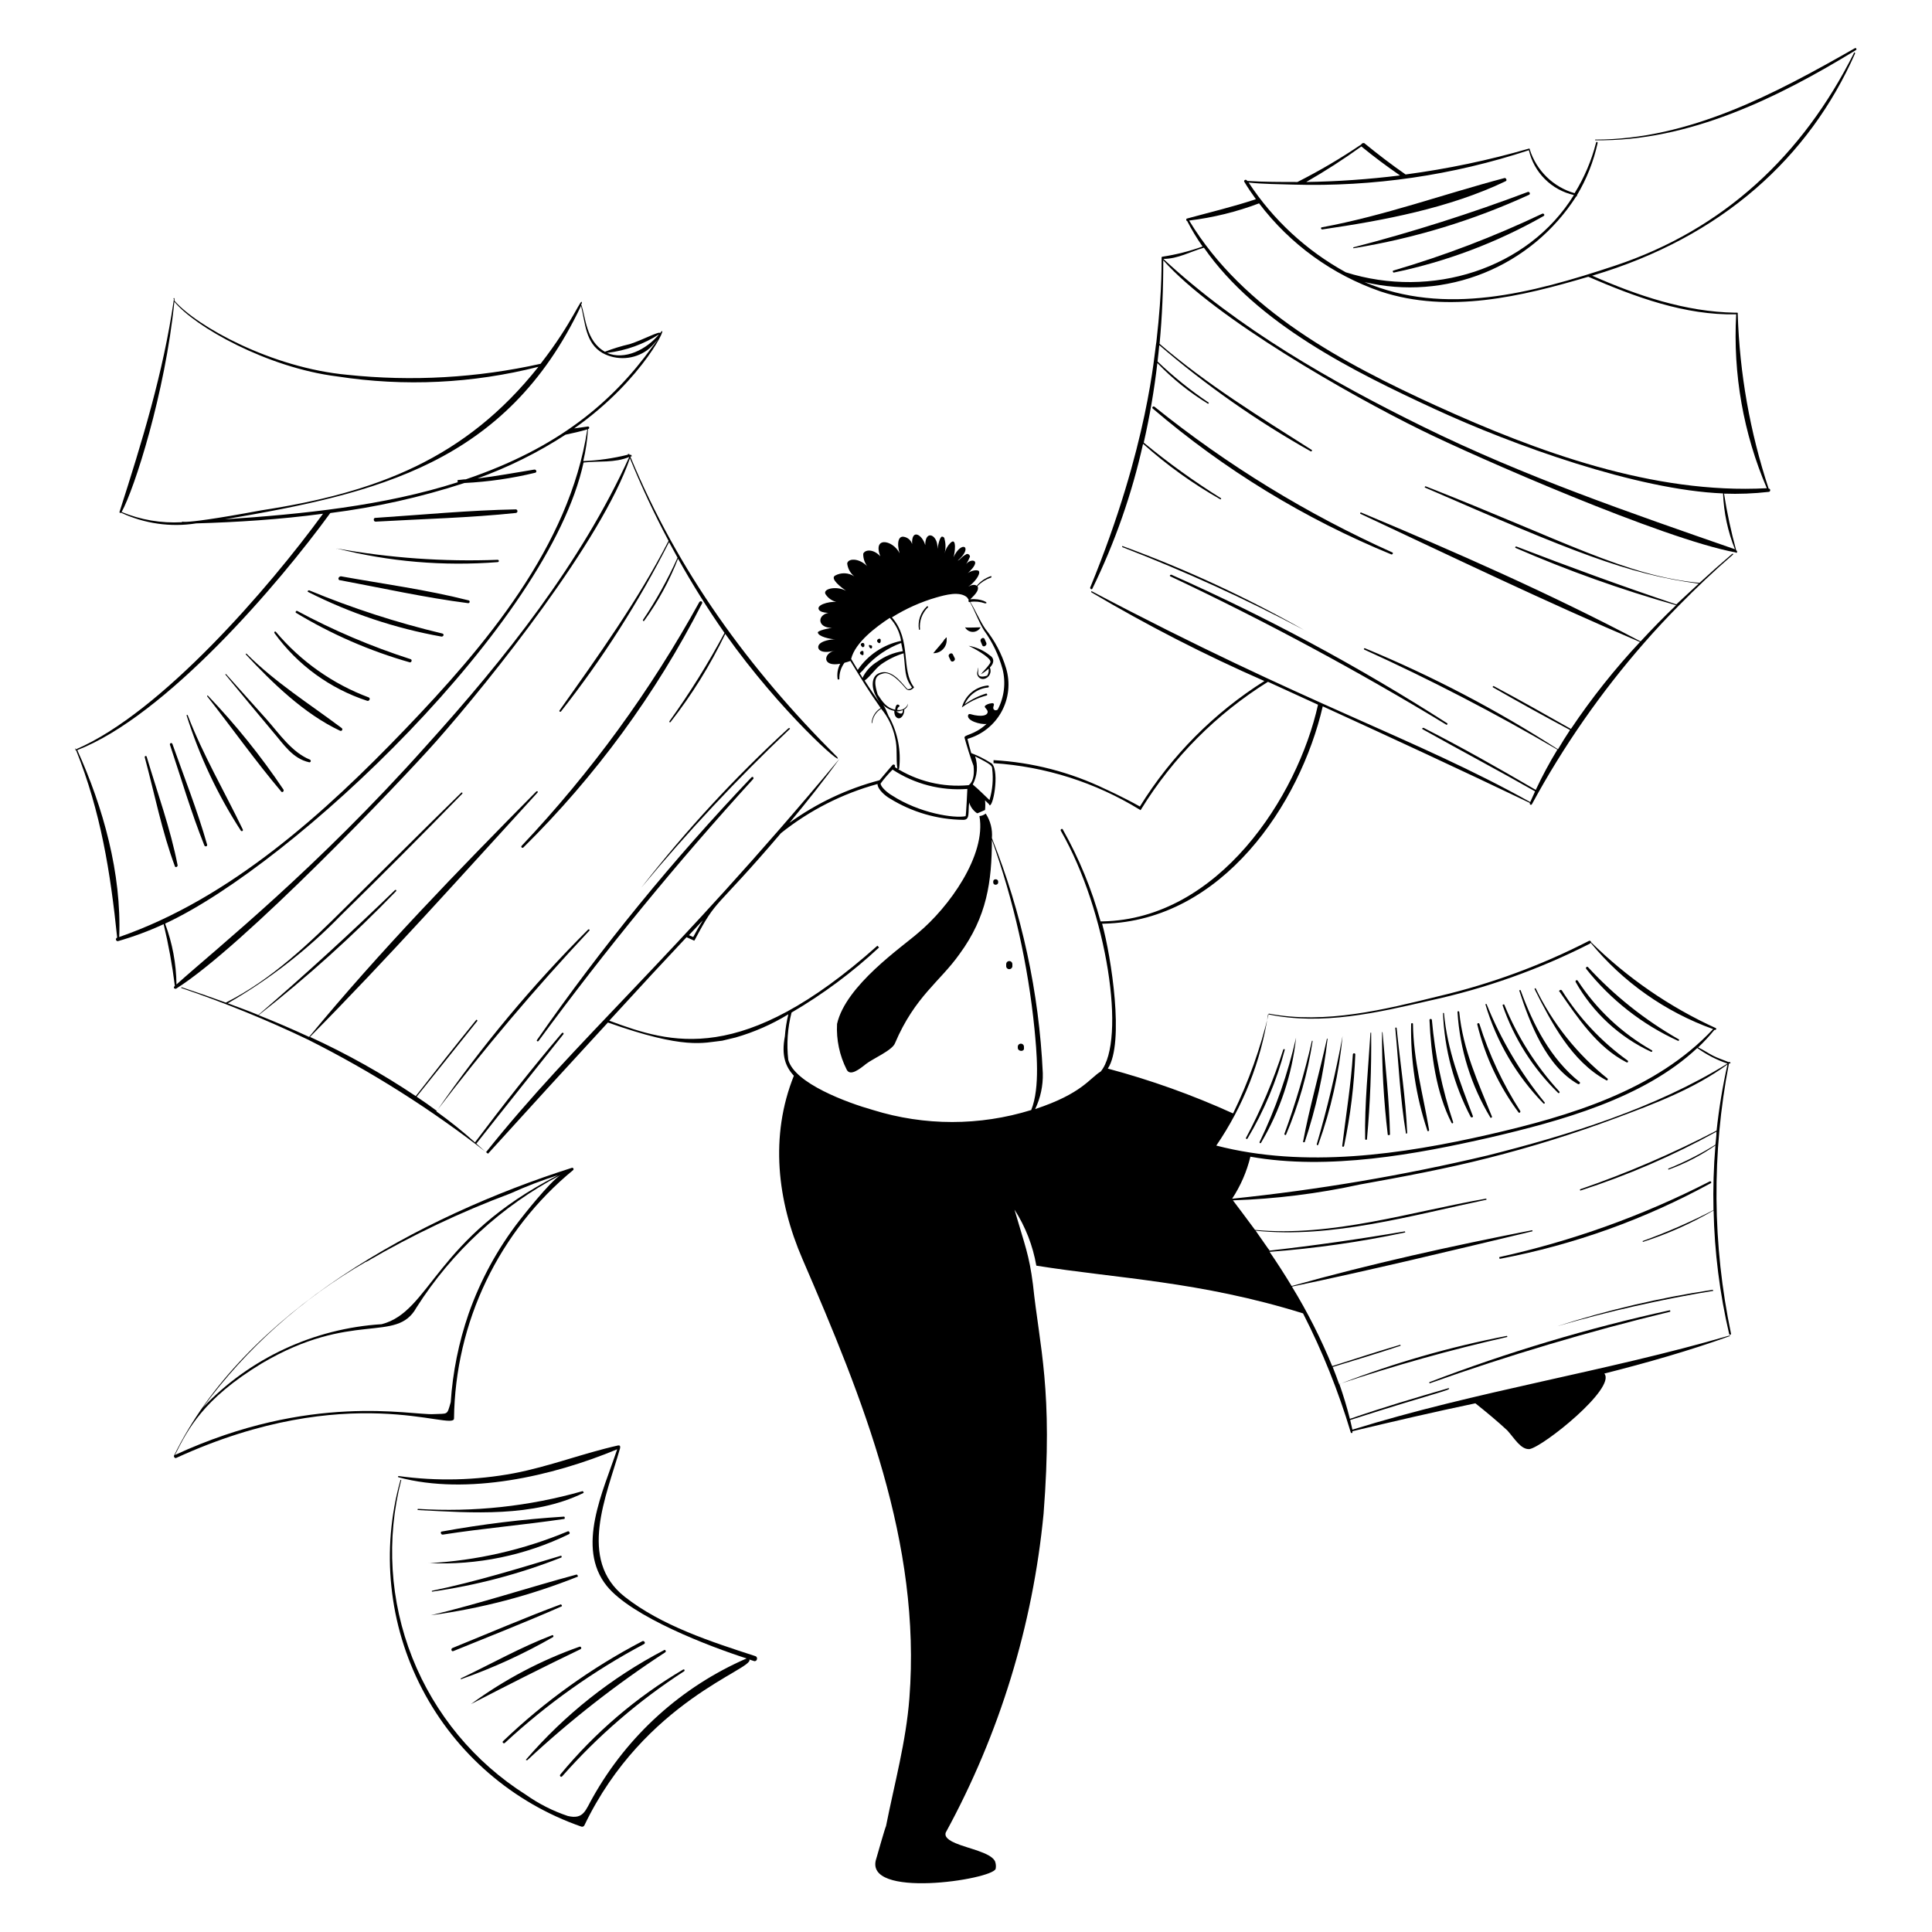
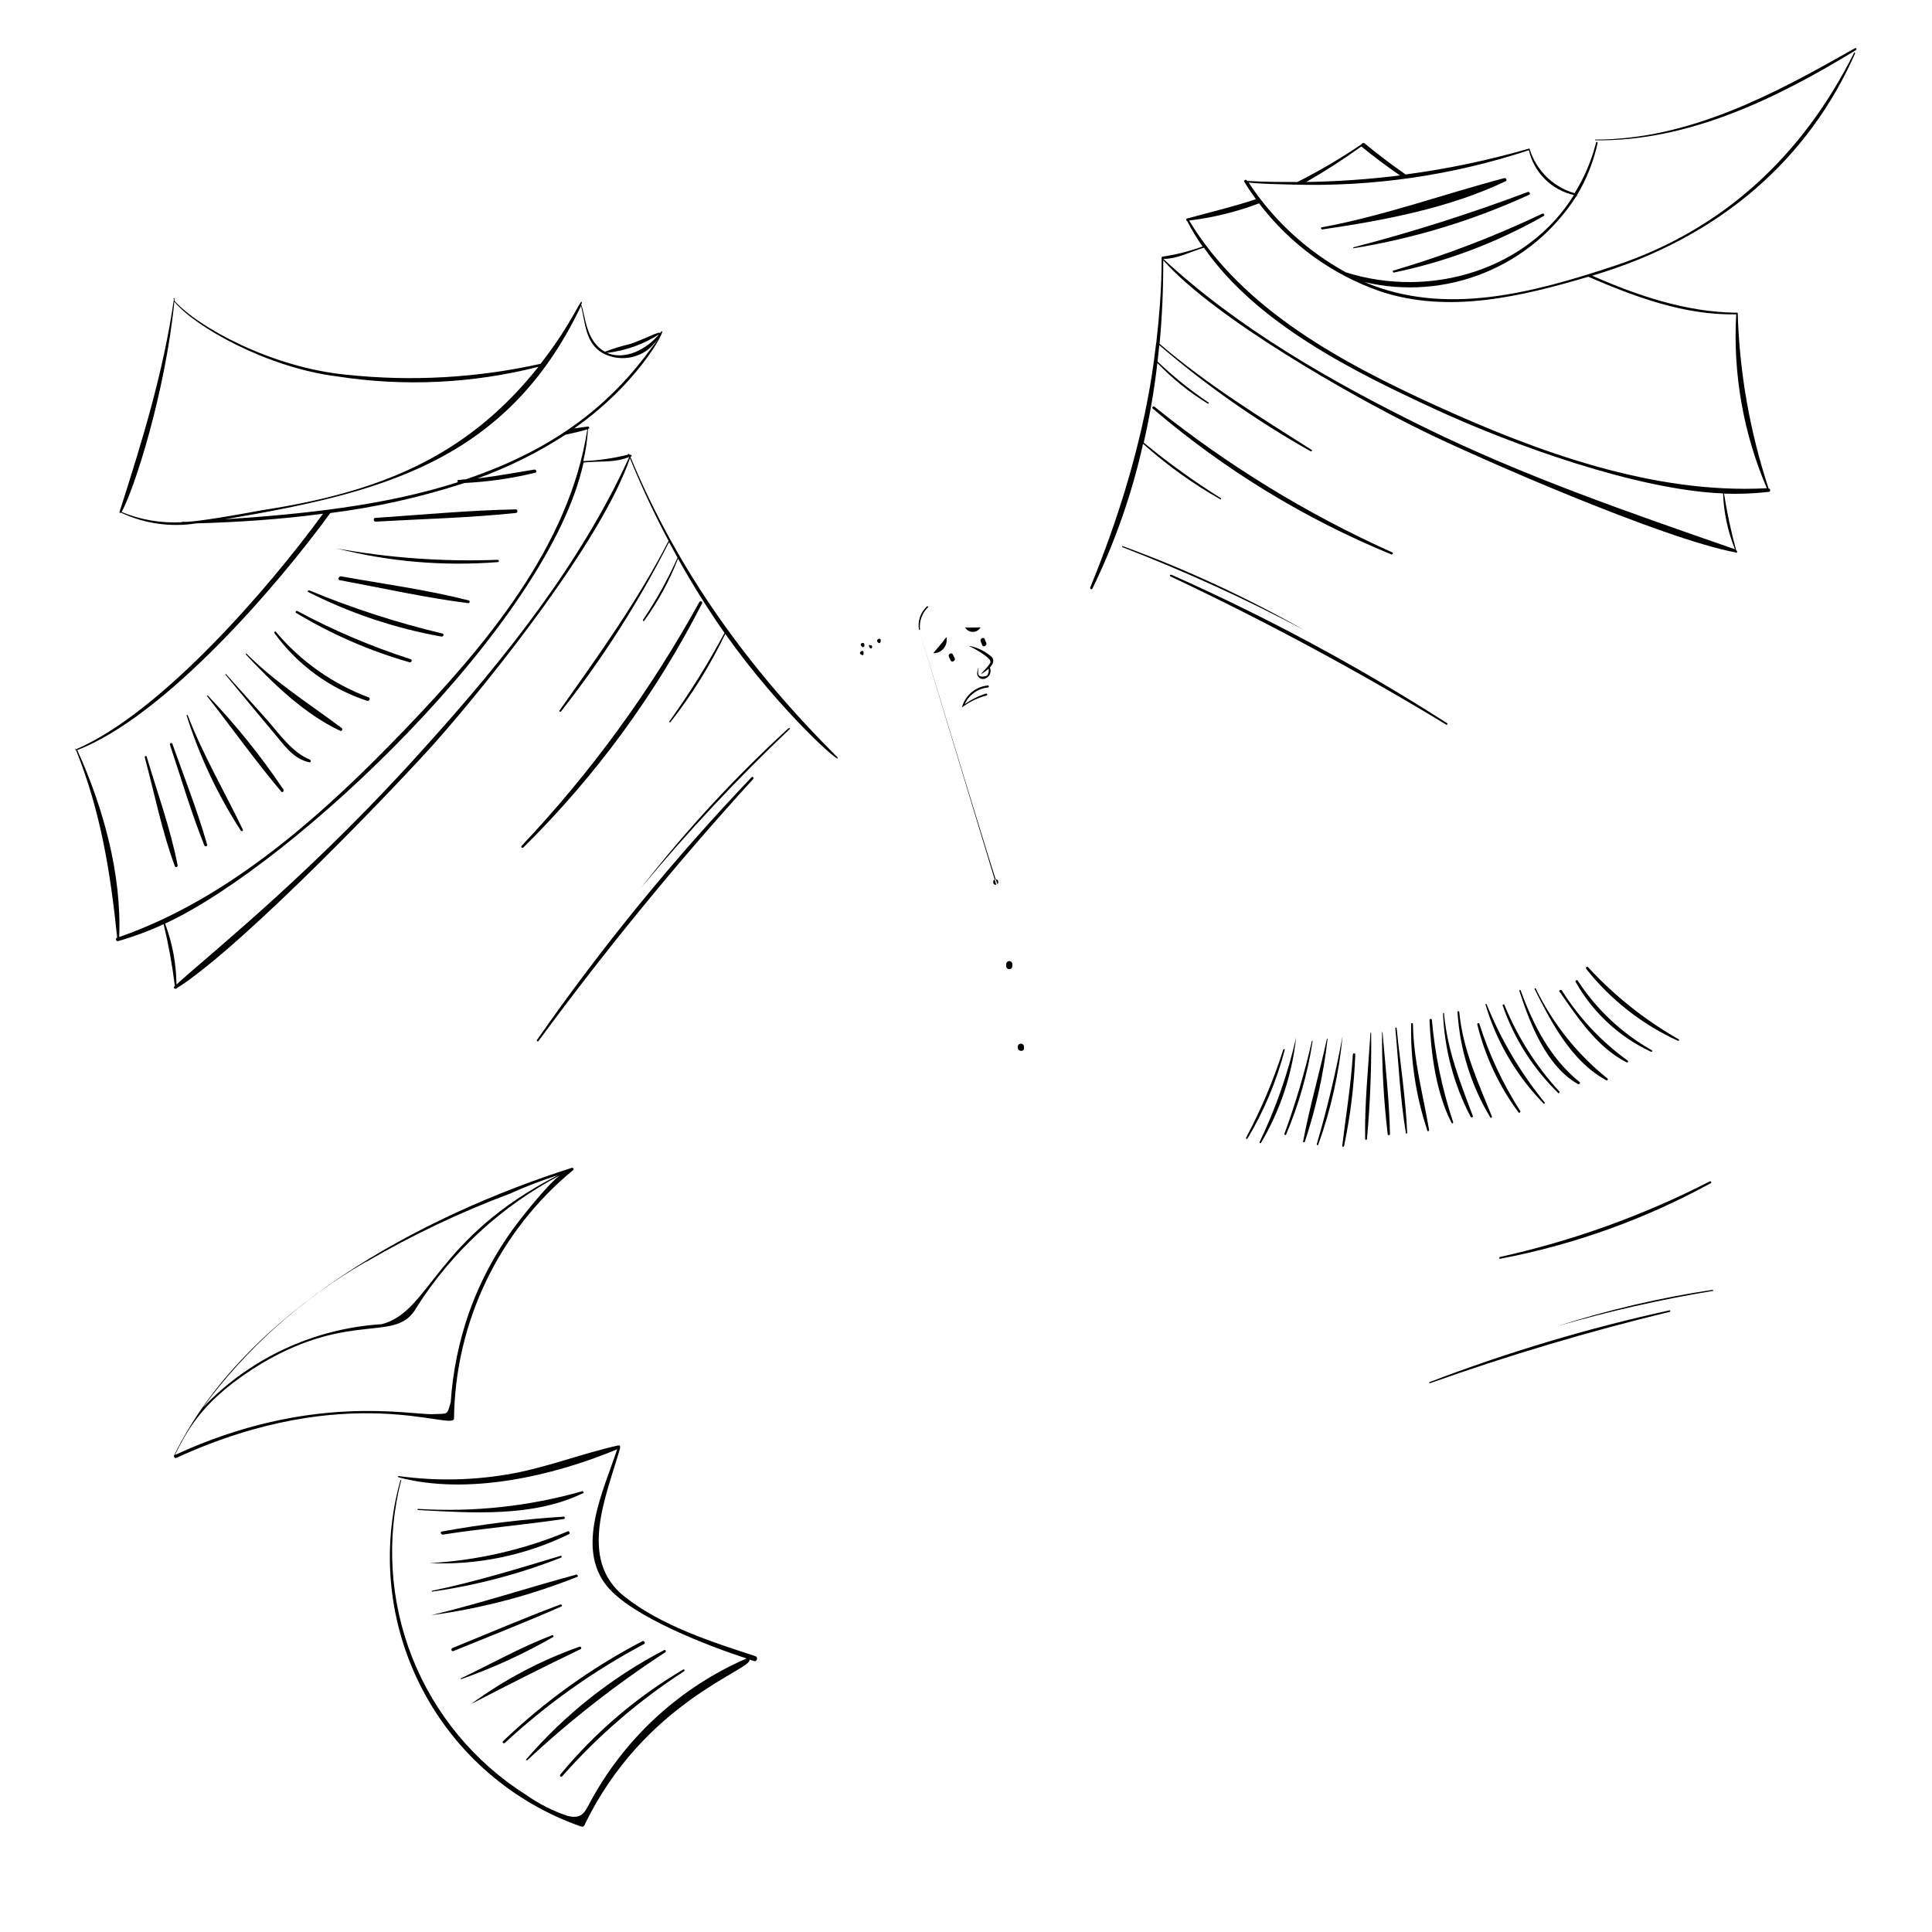
<svg xmlns="http://www.w3.org/2000/svg" width="278" height="278" viewBox="0 0 278 278" fill="none">
-   <path d="M136.22 92.06V91.74H136.123C136.078 91.845 136 91.933 135.901 91.99C135.734 92.365 134.663 93.491 134.288 93.992C134.543 93.997 134.797 93.951 135.034 93.856C135.271 93.761 135.486 93.619 135.667 93.438C135.848 93.258 135.99 93.043 136.085 92.806C136.18 92.569 136.226 92.315 136.22 92.06ZM138.861 90.266C138.972 90.466 139.134 90.633 139.331 90.749C139.528 90.865 139.752 90.926 139.98 90.926C140.209 90.926 140.433 90.865 140.63 90.749C140.826 90.633 140.989 90.466 141.099 90.266C140.96 90.266 139 90.35 138.861 90.266ZM142.517 95.187C142.517 95.354 142.517 95.368 142.211 95.785C141.905 96.202 141.488 96.577 141.141 97.022C141.54 96.795 141.913 96.524 142.253 96.216C142.313 96.564 142.238 96.921 142.044 97.216C141.099 97.536 140.654 97.328 140.752 96.577C140.752 96.396 140.863 95.507 140.654 96.577C140.602 96.716 140.588 96.867 140.613 97.014C140.638 97.161 140.703 97.298 140.799 97.412C140.896 97.525 141.021 97.611 141.162 97.66C141.302 97.708 141.454 97.719 141.6 97.689C141.772 97.653 141.935 97.578 142.075 97.471C142.215 97.363 142.329 97.226 142.409 97.069C142.489 96.911 142.533 96.738 142.537 96.561C142.541 96.385 142.506 96.21 142.434 96.049C143.143 95.354 143.031 94.659 142.434 94.311C141.55 93.593 140.497 93.115 139.376 92.921C140.015 93.213 142.434 94.52 142.517 95.187ZM137.11 94.172C136.929 93.783 136.345 94.172 136.54 94.506L136.79 95.034C136.971 95.424 137.555 95.034 137.374 94.701L137.11 94.172ZM141.919 92.504L141.683 91.962C141.516 91.559 140.946 91.962 141.113 92.296L141.335 92.838C141.502 93.241 142.086 92.838 141.919 92.504ZM138.417 101.79C139.471 100.996 140.67 100.415 141.947 100.08C141.965 100.077 141.983 100.07 141.998 100.06C142.013 100.049 142.026 100.035 142.035 100.019C142.044 100.004 142.05 99.986 142.052 99.967C142.053 99.949 142.051 99.93 142.044 99.913C142.041 99.895 142.034 99.877 142.024 99.862C142.014 99.846 142 99.832 141.985 99.822C141.969 99.812 141.952 99.805 141.933 99.801C141.915 99.798 141.896 99.798 141.878 99.802C140.784 100.147 139.752 100.663 138.82 101.331C139.115 100.666 139.582 100.093 140.174 99.67C140.765 99.247 141.459 98.99 142.183 98.926C142.214 98.916 142.242 98.897 142.261 98.871C142.28 98.845 142.291 98.813 142.291 98.78C142.291 98.748 142.28 98.716 142.261 98.69C142.242 98.663 142.214 98.644 142.183 98.634C141.326 98.706 140.51 99.034 139.843 99.578C139.176 100.121 138.688 100.853 138.444 101.678C138.43 101.693 138.42 101.711 138.415 101.73C138.41 101.75 138.411 101.77 138.417 101.79ZM123.933 92.935L124.044 93.074C124.141 93.2 124.377 93.074 124.377 92.935V92.768C124.377 92.31 123.627 92.532 123.933 92.935ZM123.835 94.131L123.988 94.228C124.127 94.339 124.308 94.228 124.252 94.019V93.825C124.211 93.422 123.488 93.853 123.835 94.131ZM125.489 93.13C125.489 92.991 125.489 92.907 125.378 92.866H125.295C124.669 92.532 125.323 93.769 125.489 93.13ZM126.727 92.129C126.727 91.643 125.948 92.046 126.296 92.407C126.643 92.768 126.754 92.338 126.727 92.129ZM132.231 90.586C132.231 90.67 132.384 90.586 132.384 90.586C132.318 90.002 132.386 89.41 132.584 88.856C132.782 88.302 133.103 87.8 133.524 87.389C133.621 87.389 133.524 87.181 133.385 87.25C132.929 87.666 132.586 88.189 132.384 88.772C132.182 89.354 132.13 89.978 132.231 90.586ZM143.351 127.296C143.418 127.284 143.48 127.253 143.53 127.206C143.579 127.159 143.614 127.098 143.629 127.032V126.865C143.629 126.406 142.892 126.406 142.92 126.865V127.032C142.928 127.079 142.946 127.125 142.972 127.164C142.999 127.204 143.034 127.238 143.075 127.263C143.116 127.288 143.162 127.304 143.209 127.31C143.257 127.315 143.305 127.311 143.351 127.296ZM145.672 139.083V138.736C145.672 138.618 145.626 138.505 145.542 138.421C145.459 138.338 145.346 138.291 145.227 138.291C145.11 138.291 144.996 138.338 144.913 138.421C144.83 138.505 144.783 138.618 144.783 138.736V139.083C144.792 139.144 144.815 139.201 144.848 139.253C144.881 139.304 144.924 139.348 144.975 139.382C145.026 139.416 145.083 139.439 145.143 139.45C145.204 139.461 145.265 139.459 145.325 139.445C145.412 139.425 145.491 139.38 145.552 139.316C145.614 139.252 145.656 139.171 145.672 139.083ZM147.34 150.787V150.62C147.34 150.502 147.294 150.389 147.21 150.306C147.127 150.222 147.014 150.176 146.895 150.176C146.778 150.176 146.664 150.222 146.581 150.306C146.498 150.389 146.451 150.502 146.451 150.62V150.787C146.492 151.357 147.438 151.357 147.34 150.787Z" fill="black" />
-   <path d="M130.66 101.262C130.548 101.57 130.33 101.828 130.045 101.991C129.76 102.154 129.426 102.211 129.104 102.151C129.111 102.055 129.14 101.961 129.188 101.877C129.236 101.793 129.302 101.72 129.382 101.665C129.674 101.665 128.923 100.775 128.812 102.123C127.547 101.859 127.005 101.011 126.296 99.941C125.907 98.704 125.587 97.328 126.838 96.98C127.241 96.841 128.103 96.397 130.299 99.024C130.66 99.482 131.091 99.357 131.508 98.94V98.871C129.59 96.383 131.216 92.102 128.339 88.835C130.339 87.58 132.506 86.611 134.775 85.958C135.97 85.624 138.083 85.013 139.153 85.958L139.404 86.333C139.375 86.361 139.357 86.397 139.35 86.436C139.345 86.475 139.352 86.515 139.371 86.549C139.39 86.584 139.419 86.612 139.455 86.628C139.492 86.644 139.532 86.648 139.57 86.639C140.307 87.945 140.794 89.419 141.586 90.698C142.798 92.378 143.702 94.261 144.255 96.257C144.755 98.227 144.507 100.312 143.56 102.109C143.184 102.346 142.92 102.109 142.92 101.845C142.92 101.581 143.143 101.359 142.92 101.206C142.874 101.186 142.825 101.175 142.774 101.175C142.724 101.175 142.674 101.186 142.628 101.206C142.406 101.206 141.822 101.387 141.711 101.623C141.6 101.859 142.35 102.193 142.045 102.665C141.739 103.138 140.655 102.985 140.21 102.902C139.765 102.818 139.417 102.596 139.306 102.902C139.056 103.694 141.072 104.292 141.961 104.167C140.14 105.835 138.667 105.696 138.792 106.168C139.126 107.364 139.64 109.046 140.085 110.199C140.335 112.423 139.459 112.896 139.39 112.979C135.647 113.333 131.896 112.412 128.742 110.366C128.775 110.324 128.793 110.273 128.793 110.22C128.793 110.167 128.775 110.116 128.742 110.074C128.699 110.034 128.642 110.012 128.582 110.012C128.523 110.012 128.466 110.034 128.423 110.074C127.908 110.686 126.907 111.839 126.56 112.27C121.896 113.495 117.498 115.574 113.591 118.4C116.093 115.398 118.526 112.34 120.805 109.171C96.564 138.277 82.844 149.592 69.931 165.799L68.541 164.562C72.711 159.266 76.881 154.068 81.051 148.841C81.163 148.716 81.051 148.522 80.857 148.647C76.506 153.762 72.364 159.044 68.347 164.381C66.586 162.806 64.733 161.319 62.787 159.92C69.675 150.888 77.019 142.212 84.79 133.927C84.902 133.815 84.79 133.663 84.624 133.76C76.594 141.78 69.308 150.513 62.856 159.85C61.897 159.141 60.938 158.46 59.951 157.807C62.87 154.179 65.775 150.523 68.694 146.895C68.694 146.812 68.597 146.673 68.528 146.756C65.595 150.357 62.675 154.068 59.826 157.723C54.989 154.48 49.899 151.63 44.605 149.203C55.837 137.86 66.567 125.823 77.34 114.05C77.451 113.952 77.34 113.772 77.173 113.883C65.956 125.225 54.614 136.901 44.48 149.203C42.08 148.091 39.657 147.048 37.211 146.075C44.208 140.594 50.816 134.635 56.99 128.241C57.012 128.216 57.024 128.184 57.024 128.151C57.024 128.118 57.012 128.086 56.99 128.061H56.852C50.458 134.26 43.897 140.256 37.169 146.047C35.779 145.464 34.236 144.908 32.777 144.365C38.758 140.929 44.232 136.677 49.04 131.73C54.961 125.92 60.771 120.11 66.512 114.216C66.532 114.194 66.544 114.164 66.544 114.133C66.544 114.102 66.532 114.072 66.512 114.05C66.493 114.037 66.472 114.03 66.45 114.03C66.427 114.03 66.405 114.037 66.387 114.05C60.827 119.485 55.267 125.058 49.707 130.563C44.522 135.72 39.059 140.974 32.499 144.268C30.367 143.49 28.25 142.753 26.146 142.058C26.063 142.058 26.021 142.169 26.146 142.183C32.343 144.291 38.41 146.765 44.314 149.592C53.474 154.19 62.153 159.689 70.223 166.008C75.95 159.688 81.7 153.396 87.473 147.132C98.593 151.079 101.179 150.037 103.931 149.745L105.849 149.286C108.516 148.518 111.069 147.396 113.438 145.95C113.182 146.99 113.014 148.051 112.938 149.119C112.41 151.899 113.035 153.498 114.231 154.791C110.756 163.478 111.826 172.777 115.482 181.201C124.155 201.272 132.579 221.983 130.855 244.347C130.369 250.644 128.728 256.538 127.491 262.766C127.352 263.002 126.24 266.935 126.101 267.408C124.072 273.316 142.781 270.481 143.268 268.909C143.341 268.532 143.303 268.139 143.157 267.784C142.489 266.546 139.32 266.004 137.471 265.212C135.915 264.544 135.998 264.004 136.081 263.697C143.823 249.514 148.612 233.911 150.162 217.826C151.552 199.993 149.578 193.836 148.633 184.815C148.077 180.478 147.479 179.255 145.978 174.056C147.554 176.506 148.622 179.247 149.12 182.118C160.768 183.981 172.625 184.356 187.498 188.985C190.292 194.461 192.586 200.178 194.35 206.068C194.35 206.235 194.684 206.317 194.6 205.942C200.424 204.553 206.359 203.162 212.296 201.926C213.866 203.176 215.408 204.455 216.882 205.818C217.939 206.985 218.829 208.598 220.08 208.514C222.053 208.18 232.589 199.73 230.852 197.645C236.996 196.087 243.055 194.364 248.921 192.251V192.154C231.019 197.38 212.475 200.16 194.6 205.72C194.503 205.276 194.392 204.83 194.281 204.331C206.555 200.382 209.043 199.993 208.445 199.743C203.663 201.132 198.952 202.523 194.239 204.164C193.81 202.468 193.304 200.795 192.724 199.146C200.644 196.492 208.693 194.237 216.84 192.39C216.952 192.39 216.84 192.209 216.84 192.223C208.601 193.812 200.52 196.138 192.696 199.174C192.404 198.339 192.085 197.519 191.765 196.698C195.017 195.712 198.284 194.725 201.494 193.655C201.579 193.655 201.494 193.474 201.494 193.502C198.2 194.475 194.962 195.531 191.695 196.574C190.071 192.612 188.133 188.787 185.899 185.134C197.463 182.716 209.001 179.922 220.469 177.183C220.579 177.183 220.469 177.003 220.469 177.017C208.903 179.282 197.213 181.854 185.857 185.051C184.847 183.383 183.791 181.743 182.688 180.13C189.23 179.64 195.731 178.712 202.149 177.35C202.259 177.35 202.149 177.169 202.149 177.183C195.661 178.295 189.147 179.222 182.605 179.963V179.866L182.758 179.949L182.507 179.713C181.905 178.833 181.294 177.957 180.673 177.086C191.612 178.24 203.204 174.862 213.852 172.638C213.948 172.638 213.852 172.457 213.852 172.471C203.009 174.362 191.612 178.031 180.589 176.975C179.727 175.793 177.476 172.805 177.406 172.721C183.551 172.519 189.665 171.756 195.671 170.442C201.856 169.33 208.043 168.176 214.115 166.633C220.385 165.047 226.562 163.117 232.617 160.851C238.177 158.78 243.737 156.681 248.574 153.164C247.872 156.306 247.348 159.485 247.004 162.686C240.684 165.98 234.127 168.801 227.391 171.123C227.292 171.123 227.391 171.345 227.391 171.318C234.182 169.132 240.746 166.292 246.99 162.839C246.99 163.464 246.892 164.09 246.837 164.715C244.689 166.054 242.428 167.203 240.08 168.149C239.998 168.149 240.08 168.343 240.08 168.301C242.475 167.436 244.746 166.263 246.837 164.812C246.578 167.91 246.485 171.018 246.558 174.125C243.277 175.824 239.888 177.306 236.412 178.559C236.314 178.559 236.412 178.726 236.412 178.699C239.953 177.562 243.359 176.042 246.572 174.167C246.701 180.155 247.452 186.113 248.811 191.945C248.811 192.126 249.116 192.056 249.088 191.945C246.395 179.122 246.291 165.889 248.782 153.025H248.908C249.02 153.025 249.047 152.872 248.908 152.817H248.699C247.976 152.511 247.212 152.275 246.503 151.913C245.794 151.552 245.114 151.065 244.348 150.718C245.181 149.93 245.961 149.09 246.684 148.202H246.782C246.933 148.202 247.031 148.021 246.892 147.938C240.234 144.9 234.161 140.718 228.947 135.581C228.947 135.428 228.766 135.303 228.615 135.4C221.793 138.9 214.571 141.56 207.111 143.323C199.174 145.283 190.736 147.396 182.563 145.853C182.57 145.821 182.57 145.788 182.563 145.755C182.569 145.788 182.569 145.821 182.563 145.853C181.387 150.802 179.672 155.608 177.448 160.184H177.364C171.565 157.552 165.559 155.404 159.406 153.762C161.838 150.106 159.892 137.624 158.586 132.912H158.864C175.835 132.481 187.081 115.731 190.333 101.637C200.272 106.182 210.237 110.797 220.135 115.537C220.037 115.745 220.33 115.926 220.44 115.704C224.951 107.393 230.367 99.608 236.593 92.491C238.204 90.642 239.872 88.863 241.597 87.111C244.084 84.582 246.656 82.135 249.352 79.814C249.45 79.744 249.352 79.619 249.242 79.703C247.676 81.037 246.11 82.427 244.544 83.873C233.909 82.872 225.084 77.812 205.137 69.973C205.039 69.973 204.942 70.126 205.068 70.167C226.446 79.466 234.131 82.594 244.432 83.984C243.416 84.901 242.43 85.847 241.43 86.764L241.318 86.875L241.222 86.972C233.452 84.373 225.791 81.565 218.174 78.632C218.051 78.632 217.966 78.785 218.078 78.841C225.583 82.107 233.302 84.861 241.179 87.084C239.428 88.761 237.723 90.498 236.065 92.296C223.082 85.43 209.363 79.397 195.838 73.74C195.726 73.74 195.657 73.879 195.754 73.934C209.07 80.175 222.442 86.611 235.98 92.379C232.338 96.276 229.013 100.459 226.043 104.889C222.359 102.805 218.689 100.719 214.923 98.718C214.895 98.713 214.866 98.72 214.844 98.735C214.821 98.751 214.803 98.774 214.797 98.801C214.791 98.829 214.791 98.857 214.797 98.885C218.467 100.997 222.192 103.055 225.917 105.042C225.32 105.96 224.736 106.863 224.18 107.822C215.371 102.143 206.066 97.272 196.38 93.269C196.268 93.269 196.199 93.394 196.296 93.464C205.803 97.785 215.082 102.592 224.096 107.864C222.966 109.717 221.927 111.649 220.982 113.66C215.66 110.547 210.308 107.517 204.83 104.723C204.691 104.723 204.553 104.862 204.707 104.931C210.113 107.961 215.534 110.825 220.886 113.869C220.65 114.383 220.412 114.897 220.19 115.412C203.51 106.113 188.22 101.512 157.029 85.04V85.221C165.064 89.982 173.383 94.248 181.938 97.995C174.671 102.574 168.544 108.749 164.02 116.051C161.685 114.731 158.933 113.48 159.072 113.549C154.03 111.109 148.555 109.692 142.962 109.379V109.81C150.401 110.294 157.61 112.584 163.965 116.482L164.118 116.579L164.215 116.427C168.798 108.994 175.04 102.723 182.452 98.106L189.652 101.401C186.705 114.689 175.307 132.245 158.683 132.578H158.363C157.097 127.945 155.262 123.486 152.9 119.304C152.866 119.281 152.824 119.271 152.783 119.275C152.742 119.279 152.703 119.298 152.674 119.327C152.644 119.356 152.626 119.395 152.622 119.436C152.617 119.478 152.627 119.519 152.65 119.554C159.35 131.23 162.074 149.689 158.391 154.179C156.779 155.152 155.708 157.362 148.953 159.586C149.724 157.974 150.101 156.202 150.051 154.415C149.516 142.812 147.04 131.381 142.726 120.597C142.834 119.353 142.52 118.109 141.836 117.066C141.577 117.274 141.263 117.399 140.933 117.427C141.947 123.071 136.526 130.563 132.12 134.232C129.868 136.22 121.681 141.78 120.444 147.34C120.326 149.615 120.805 151.882 121.834 153.915C122.334 154.916 123.71 153.817 124.614 153.095C125.517 152.372 128.409 151.135 128.784 150.106C131.647 143.379 135.261 141.252 138.069 137.277C142.031 131.883 142.712 126.824 142.726 120.847C145.869 129.64 147.927 138.785 148.856 148.077C149.134 151.01 149.703 156.514 148.383 159.725C140.973 162.024 133.039 162.024 125.629 159.725C121.89 158.669 114.342 155.889 113.424 152.497C113.167 150.221 113.327 147.918 113.897 145.7C118.428 143.051 122.651 139.91 126.49 136.331L126.254 136.081C106.794 153.428 96.55 150.176 87.668 146.867C94.034 139.917 93.867 140.126 98.788 134.858L99.9 135.358L100.011 135.178C103.277 129.006 102.666 131.272 112.368 119.888C116.471 116.608 121.201 114.2 126.268 112.813C126.268 113.577 127.394 114.536 128.047 114.897C131.227 116.867 134.885 117.93 138.625 117.969C139.626 117.969 139.265 116.83 139.459 115.467C139.641 116.106 140.045 116.658 140.599 117.024C140.738 117.024 141.002 116.857 141.739 116.552C141.789 116.09 141.789 115.624 141.739 115.162L142.309 115.718L142.406 115.885C143.031 115.885 143.879 110.324 142.531 109.755C141.654 109.198 140.723 108.732 139.751 108.365C139.556 107.683 139.362 106.975 139.209 106.321C140.245 106.026 141.213 105.528 142.055 104.855C142.897 104.183 143.597 103.35 144.115 102.404C144.632 101.459 144.956 100.42 145.069 99.348C145.181 98.276 145.079 97.192 144.769 96.16C144.153 94.093 143.137 92.166 141.78 90.489C140.96 89.28 140.39 87.876 139.612 86.611C140.327 86.506 141.057 86.578 141.739 86.82C142.489 86.82 141.155 86.055 139.612 86.236C139.973 85.847 141.002 85.026 140.655 84.331C141.196 83.781 141.857 83.362 142.587 83.108C142.712 83.108 142.67 82.872 142.587 82.9C141.79 83.165 141.083 83.646 140.543 84.29C140.251 84.04 139.709 84.192 139.32 84.415C140.057 83.984 141.155 82.677 140.849 82.163C140.529 81.899 139.626 82.163 139.251 82.483C139.584 82.177 140.363 81.412 140.321 80.954C140.279 80.495 139.417 80.606 139.028 81.176C139.239 80.835 139.421 80.477 139.57 80.106C139.569 80.048 139.556 79.99 139.53 79.938C139.505 79.886 139.469 79.839 139.424 79.802C139.379 79.766 139.326 79.739 139.27 79.724C139.214 79.709 139.155 79.707 139.098 79.717C138.18 80.231 138.305 80.453 137.805 80.676C140.085 78.73 138.403 77.618 137.193 80.189C137.374 79.8 137.749 77.131 136.749 78.132C136.332 78.547 136.043 79.073 135.915 79.647C136.096 78.969 136.096 78.254 135.915 77.576C135.915 77.48 135.877 77.388 135.809 77.32C135.741 77.253 135.649 77.215 135.553 77.215C135.22 77.215 134.942 78.605 134.886 78.98C135.039 76.992 133.121 76.075 133.135 78.438C132.718 76.937 131.147 75.991 131.244 78.285C131.171 78.039 131.035 77.816 130.85 77.639C130.664 77.461 130.437 77.334 130.188 77.27C128.951 76.895 129.104 78.952 129.618 80.05C128.992 77.84 125.448 76.867 126.671 80.05C125.726 79.008 124.503 79.022 124.211 79.675C124.202 80.078 124.277 80.479 124.43 80.852C124.583 81.225 124.811 81.562 125.1 81.843C123.961 80.314 122.084 80.217 121.903 81.065C121.942 81.43 122.053 81.784 122.23 82.106C122.406 82.428 122.645 82.712 122.932 82.941C122.524 82.668 122.049 82.512 121.558 82.493C121.067 82.473 120.58 82.59 120.152 82.83C119.415 83.275 121.028 84.512 121.737 85.013C120.347 84.234 118.123 84.735 118.873 85.624C119.106 85.946 119.411 86.208 119.763 86.392C120.115 86.575 120.506 86.674 120.903 86.681C119.777 86.389 117.706 86.903 117.775 87.556C117.845 88.21 119.262 88.251 120.083 88.14C117.303 87.918 117.303 90.837 120.458 90.267C119.888 90.267 117.914 90.614 117.678 90.975C117.678 91.601 119.513 91.99 120.194 91.99C119.513 91.99 118.178 92.213 117.831 92.797C117.483 93.38 118.081 94.187 120.152 93.603C118.415 93.992 118.276 96.007 120.903 95.507C120.543 96.174 120.411 96.94 120.527 97.689C120.527 97.828 120.778 97.801 120.778 97.689C120.756 96.855 121.015 96.037 121.514 95.368C121.802 95.296 122.085 95.208 122.362 95.104C123.752 97.383 125.031 99.496 126.727 101.887C126.349 102.112 126.033 102.426 125.805 102.801C125.577 103.177 125.445 103.603 125.42 104.042H125.504C125.542 103.621 125.679 103.216 125.904 102.858C126.128 102.501 126.434 102.201 126.796 101.985C127.794 103.19 128.481 104.622 128.798 106.154C129.173 107.683 128.895 109.129 129.131 110.589C129.131 110.727 129.368 110.686 129.382 110.589C129.676 108.058 129.192 105.497 127.992 103.249C127.783 102.985 127.63 102.346 127.269 101.72L127.074 101.428C127.513 101.871 128.075 102.171 128.687 102.29C128.669 102.544 128.717 102.797 128.826 103.027C129.451 103.931 130.216 102.805 130.104 102.096C130.253 102.017 130.381 101.904 130.477 101.766C130.574 101.628 130.637 101.47 130.66 101.303M129.924 102.179C129.924 102.777 129.632 102.846 128.979 102.36C129.326 102.377 129.672 102.3 129.979 102.137L129.924 102.179ZM123.71 96.897C124.024 96.621 124.308 96.314 124.558 95.98C125.963 94.434 127.717 93.248 129.674 92.519C129.757 92.908 129.84 93.297 129.91 93.7C128.579 93.904 127.316 94.424 126.226 95.215C125.307 95.772 124.568 96.583 124.1 97.55C124.002 97.3 123.891 97.119 123.71 96.897ZM131.203 98.94C131.129 99.021 131.039 99.085 130.938 99.125C130.837 99.166 130.728 99.184 130.619 99.177C130.174 98.926 128.575 96.188 126.657 96.814C125.267 97.203 125.406 99.024 126.032 100.15C126.305 100.696 126.626 101.217 126.991 101.706C126.101 100.469 125.239 99.218 124.419 97.925C125.281 97.286 125.879 96.285 126.755 95.618C127.75 94.909 128.853 94.364 130.021 94.006C130.327 96.424 130.104 97.439 131.244 98.94H131.203ZM129.618 92.227C127.092 92.768 124.872 94.262 123.419 96.397C123.099 95.868 122.779 95.34 122.473 94.812C123.057 92.435 126.046 90.211 128.033 88.905C128.9 89.821 129.467 90.98 129.66 92.227H129.618ZM140.265 108.809C142.656 110.005 142.753 110.199 142.767 110.616C142.951 112.128 142.819 113.662 142.378 115.12C141.628 114.411 140.849 113.619 139.973 112.882C140.298 112.26 140.495 111.579 140.552 110.879C140.61 110.18 140.526 109.476 140.307 108.809H140.265ZM128.436 110.741C131.617 112.83 135.4 113.808 139.195 113.521C139.195 113.66 139.014 117.274 138.945 117.441C137.332 117.789 132.301 117.024 128.325 114.439C127.755 114.119 126.713 113.243 126.713 112.743C127.233 112.031 127.809 111.361 128.436 110.741ZM99.747 134.83L99.135 134.566L101.137 132.425C100.664 133.176 100.192 133.982 99.747 134.83ZM248.574 153.039C238.149 159.475 225.805 163.297 214.005 166.272C201.915 169.133 189.653 171.208 177.295 172.485C178.512 170.636 179.401 168.59 179.922 166.439C191.153 168.44 203.83 166.091 214.477 163.659C224.43 161.323 236.467 158.099 244.224 150.801C245.554 151.761 247.02 152.515 248.574 153.039ZM205.803 143.962C213.775 142.229 221.493 139.482 228.766 135.789C228.793 135.776 228.819 135.756 228.839 135.732C228.856 135.708 228.87 135.68 228.878 135.65C233.522 141.31 239.613 145.604 246.503 148.077C238.247 156.917 225.819 160.587 214.353 163.228C201.746 166.119 187.776 168.148 175.015 164.84C178.888 159.184 181.434 152.727 182.466 145.95C190.208 147.59 198.215 145.714 205.803 143.962Z" fill="black" />
+   <path d="M136.22 92.06V91.74H136.123C136.078 91.845 136 91.933 135.901 91.99C135.734 92.365 134.663 93.491 134.288 93.992C134.543 93.997 134.797 93.951 135.034 93.856C135.271 93.761 135.486 93.619 135.667 93.438C135.848 93.258 135.99 93.043 136.085 92.806C136.18 92.569 136.226 92.315 136.22 92.06ZM138.861 90.266C138.972 90.466 139.134 90.633 139.331 90.749C139.528 90.865 139.752 90.926 139.98 90.926C140.209 90.926 140.433 90.865 140.63 90.749C140.826 90.633 140.989 90.466 141.099 90.266C140.96 90.266 139 90.35 138.861 90.266ZM142.517 95.187C142.517 95.354 142.517 95.368 142.211 95.785C141.905 96.202 141.488 96.577 141.141 97.022C141.54 96.795 141.913 96.524 142.253 96.216C142.313 96.564 142.238 96.921 142.044 97.216C141.099 97.536 140.654 97.328 140.752 96.577C140.752 96.396 140.863 95.507 140.654 96.577C140.602 96.716 140.588 96.867 140.613 97.014C140.638 97.161 140.703 97.298 140.799 97.412C140.896 97.525 141.021 97.611 141.162 97.66C141.302 97.708 141.454 97.719 141.6 97.689C141.772 97.653 141.935 97.578 142.075 97.471C142.215 97.363 142.329 97.226 142.409 97.069C142.489 96.911 142.533 96.738 142.537 96.561C142.541 96.385 142.506 96.21 142.434 96.049C143.143 95.354 143.031 94.659 142.434 94.311C141.55 93.593 140.497 93.115 139.376 92.921C140.015 93.213 142.434 94.52 142.517 95.187ZM137.11 94.172C136.929 93.783 136.345 94.172 136.54 94.506L136.79 95.034C136.971 95.424 137.555 95.034 137.374 94.701L137.11 94.172ZM141.919 92.504L141.683 91.962C141.516 91.559 140.946 91.962 141.113 92.296L141.335 92.838C141.502 93.241 142.086 92.838 141.919 92.504ZM138.417 101.79C139.471 100.996 140.67 100.415 141.947 100.08C141.965 100.077 141.983 100.07 141.998 100.06C142.013 100.049 142.026 100.035 142.035 100.019C142.044 100.004 142.05 99.986 142.052 99.967C142.053 99.949 142.051 99.93 142.044 99.913C142.041 99.895 142.034 99.877 142.024 99.862C142.014 99.846 142 99.832 141.985 99.822C141.969 99.812 141.952 99.805 141.933 99.801C141.915 99.798 141.896 99.798 141.878 99.802C140.784 100.147 139.752 100.663 138.82 101.331C139.115 100.666 139.582 100.093 140.174 99.67C140.765 99.247 141.459 98.99 142.183 98.926C142.214 98.916 142.242 98.897 142.261 98.871C142.28 98.845 142.291 98.813 142.291 98.78C142.291 98.748 142.28 98.716 142.261 98.69C142.242 98.663 142.214 98.644 142.183 98.634C141.326 98.706 140.51 99.034 139.843 99.578C139.176 100.121 138.688 100.853 138.444 101.678C138.43 101.693 138.42 101.711 138.415 101.73C138.41 101.75 138.411 101.77 138.417 101.79ZM123.933 92.935L124.044 93.074C124.141 93.2 124.377 93.074 124.377 92.935V92.768C124.377 92.31 123.627 92.532 123.933 92.935ZM123.835 94.131L123.988 94.228C124.127 94.339 124.308 94.228 124.252 94.019V93.825C124.211 93.422 123.488 93.853 123.835 94.131ZM125.489 93.13C125.489 92.991 125.489 92.907 125.378 92.866H125.295C124.669 92.532 125.323 93.769 125.489 93.13ZM126.727 92.129C126.727 91.643 125.948 92.046 126.296 92.407C126.643 92.768 126.754 92.338 126.727 92.129ZM132.231 90.586C132.231 90.67 132.384 90.586 132.384 90.586C132.318 90.002 132.386 89.41 132.584 88.856C132.782 88.302 133.103 87.8 133.524 87.389C133.621 87.389 133.524 87.181 133.385 87.25C132.929 87.666 132.586 88.189 132.384 88.772C132.182 89.354 132.13 89.978 132.231 90.586ZC143.418 127.284 143.48 127.253 143.53 127.206C143.579 127.159 143.614 127.098 143.629 127.032V126.865C143.629 126.406 142.892 126.406 142.92 126.865V127.032C142.928 127.079 142.946 127.125 142.972 127.164C142.999 127.204 143.034 127.238 143.075 127.263C143.116 127.288 143.162 127.304 143.209 127.31C143.257 127.315 143.305 127.311 143.351 127.296ZM145.672 139.083V138.736C145.672 138.618 145.626 138.505 145.542 138.421C145.459 138.338 145.346 138.291 145.227 138.291C145.11 138.291 144.996 138.338 144.913 138.421C144.83 138.505 144.783 138.618 144.783 138.736V139.083C144.792 139.144 144.815 139.201 144.848 139.253C144.881 139.304 144.924 139.348 144.975 139.382C145.026 139.416 145.083 139.439 145.143 139.45C145.204 139.461 145.265 139.459 145.325 139.445C145.412 139.425 145.491 139.38 145.552 139.316C145.614 139.252 145.656 139.171 145.672 139.083ZM147.34 150.787V150.62C147.34 150.502 147.294 150.389 147.21 150.306C147.127 150.222 147.014 150.176 146.895 150.176C146.778 150.176 146.664 150.222 146.581 150.306C146.498 150.389 146.451 150.502 146.451 150.62V150.787C146.492 151.357 147.438 151.357 147.34 150.787Z" fill="black" />
  <path d="M200.228 79.786C200.395 79.786 200.507 79.564 200.354 79.494C188.102 73.991 176.602 66.947 166.132 58.533C165.952 58.38 165.688 58.63 165.868 58.783C176.129 67.571 187.729 74.661 200.228 79.786ZM168.537 82.691C168.384 82.691 168.245 82.844 168.398 82.928C181.983 89.34 195.225 96.458 208.069 104.25C208.083 104.264 208.099 104.274 208.116 104.28C208.134 104.286 208.154 104.288 208.171 104.285C208.191 104.283 208.209 104.276 208.224 104.266C208.24 104.256 208.254 104.242 208.264 104.225C208.274 104.209 208.279 104.191 208.281 104.172C208.283 104.153 208.279 104.134 208.274 104.117C208.266 104.099 208.256 104.083 208.242 104.07C208.228 104.057 208.213 104.047 208.193 104.042C195.536 95.928 182.279 88.791 168.537 82.691ZM161.615 78.772C170.52 82.216 179.213 86.184 187.65 90.656C179.305 85.921 170.583 81.886 161.573 78.591C161.448 78.521 161.379 78.716 161.615 78.772ZM90.697 65.692H90.836C90.989 65.692 90.836 65.4 90.739 65.441H90.572V65.372C90.572 65.302 90.35 65.33 90.35 65.33V65.427C88.246 65.954 86.094 66.262 83.928 66.345C84.288 64.829 84.516 63.285 84.609 61.73C84.657 61.73 84.703 61.711 84.737 61.677C84.77 61.643 84.79 61.597 84.79 61.549C84.79 61.502 84.77 61.456 84.737 61.422C84.703 61.388 84.657 61.369 84.609 61.369L82.621 61.647C92.796 54.502 96.521 45.912 94.964 47.941C94.964 47.566 92.49 48.914 90.627 49.512C89.408 49.794 88.21 50.16 87.041 50.61C84.261 49.067 84.261 45.467 83.636 43.841C83.636 43.771 83.636 43.702 83.733 43.646C83.733 42.451 82.538 46.259 77.784 52.348C68.664 54.378 59.275 54.913 49.984 53.932C39.086 52.931 28.342 46.982 25.103 43.271C25.096 43.164 25.096 43.058 25.103 42.951C25.103 42.882 24.978 42.868 24.964 42.951L25.02 43.09C23.491 53.668 20.433 63.565 17.194 73.67C17.194 73.809 17.319 73.865 17.402 73.767C20.777 75.351 24.548 75.889 28.23 75.311C34.055 75.144 40.254 74.754 46.481 73.921C38.739 84.554 23.185 102.582 10.897 107.837C10.903 107.781 10.903 107.725 10.897 107.67H10.855V107.961H10.953C14.497 116.802 15.887 125.489 16.86 134.914C16.8 134.934 16.748 134.975 16.716 135.03C16.684 135.086 16.672 135.15 16.684 135.213C16.696 135.276 16.73 135.332 16.781 135.372C16.831 135.411 16.894 135.431 16.958 135.428C19.213 134.783 21.416 133.965 23.546 132.981C24.25 135.91 24.788 138.875 25.159 141.864C24.908 142.086 25.061 142.267 25.159 142.253C25.256 142.239 25.353 142.35 25.353 142.253C34.958 136.22 57.643 112.451 62.73 106.711C70.709 97.675 86.597 77.757 90.641 65.942C92.292 69.995 94.148 73.962 96.201 77.826C91.74 86.5 86.096 94.34 80.508 102.235C80.425 102.374 80.633 102.499 80.731 102.36C86.704 94.777 91.91 86.619 96.271 78.007L97.494 80.245C96.089 83.375 94.42 86.379 92.504 89.224C92.504 89.335 92.615 89.433 92.685 89.335C94.689 86.574 96.329 83.565 97.564 80.384C99.612 84.057 101.843 87.624 104.25 91.073C101.888 95.488 99.237 99.741 96.313 103.805C96.313 103.917 96.396 104.014 96.48 103.903C99.561 99.972 102.203 95.716 104.361 91.212C112.312 102.457 121.652 110.672 120.457 108.921C107.711 96.202 97.508 82.163 90.697 65.692ZM90.558 65.692C90.546 65.723 90.546 65.757 90.558 65.789V65.719C83.608 81.009 72.627 94.812 61.368 107.267C45.453 125.1 31.344 136.317 25.395 141.655C25.359 138.663 24.804 135.7 23.755 132.898C42.214 124.363 78.966 89.655 83.969 66.553C86.18 66.303 88.431 66.637 90.558 65.747V65.692ZM94.923 47.997C93.018 50.36 89.835 51.861 87.347 50.777C90.047 50.459 92.638 49.527 94.923 48.053V47.997ZM17.5 73.67C19.334 70.376 23.769 56.559 25.089 43.41C28.022 47.01 38.433 52.917 48.552 54.169C58.19 55.656 68.028 55.183 77.478 52.779C66.998 65.984 54.209 70.89 37.599 73.434C23.699 76.019 26.674 74.685 26.159 75.144C23.199 75.31 20.239 74.807 17.5 73.67ZM83.608 44.008C84.234 46.496 84.22 49.359 86.708 50.805C87.709 51.345 88.843 51.593 89.979 51.519C91.114 51.445 92.206 51.053 93.129 50.388C93.963 49.818 95.632 47.608 93.852 49.915C88.056 57.935 80.258 64.482 67.025 68.972C66.65 68.972 66.289 69.055 65.913 69.069C65.884 69.082 65.858 69.104 65.841 69.131C65.823 69.158 65.813 69.19 65.813 69.222C65.813 69.255 65.823 69.287 65.841 69.314C65.858 69.341 65.884 69.362 65.913 69.375C55.196 72.808 43.52 73.976 32.359 74.727C54.209 71.001 72.835 66.72 83.608 44.008ZM11.12 107.934C23.907 102.971 40.129 83.998 47.524 73.823C54.081 72.995 60.546 71.548 66.831 69.5C70.261 69.33 73.668 68.837 77.005 68.027C77.311 67.957 77.172 67.526 76.88 67.568C74.1 68.013 71.432 68.527 68.693 68.847C73.145 67.237 77.398 65.124 81.37 62.55C82.427 62.328 83.469 62.092 84.511 61.786C81.926 78.674 69.764 92.977 58.282 104.945C46.801 116.913 33.179 129.27 17.152 134.83C17.514 125.712 14.845 116.149 11.12 107.934Z" fill="black" />
  <path d="M75.06 121.709C75.044 121.724 75.032 121.742 75.023 121.763C75.015 121.783 75.011 121.805 75.011 121.827C75.011 121.849 75.015 121.87 75.023 121.891C75.032 121.911 75.044 121.929 75.06 121.945C75.094 121.977 75.138 121.995 75.185 121.995C75.232 121.995 75.276 121.977 75.31 121.945C85.704 111.686 94.386 99.827 101.025 86.82C101.15 86.583 100.803 86.389 100.678 86.611V86.541C93.664 99.303 85.056 111.12 75.06 121.709ZM108.142 111.839C96.898 123.642 86.573 136.286 77.256 149.661C77.173 149.787 77.381 149.925 77.492 149.787C87.133 136.673 97.456 124.077 108.42 112.048C108.42 111.909 108.42 111.701 108.142 111.839ZM113.438 104.806C105.768 111.829 98.701 119.482 92.31 127.685C98.944 119.697 106.045 112.108 113.577 104.959C113.771 104.876 113.632 104.681 113.438 104.806ZM267.129 7.061C267.129 7.033 267.12 7.005 267.104 6.982C267.088 6.958 267.065 6.94 267.039 6.928C267.013 6.917 266.984 6.913 266.956 6.916C266.929 6.92 266.901 6.932 266.88 6.95C255.385 13.497 243.098 20.086 229.53 20.086V20.183C242.972 20.391 255.829 14.081 267.061 7.2C267.084 7.187 267.104 7.166 267.116 7.141C267.129 7.117 267.133 7.089 267.129 7.061Z" fill="black" />
  <path d="M195.892 21.073C197.686 22.546 199.549 23.936 201.452 25.243C196.973 25.801 192.468 26.116 187.955 26.188C190.688 24.621 193.337 22.914 195.892 21.073ZM186.079 26.563C197.586 26.899 209.063 25.224 219.995 21.615C220.356 23.191 221.156 24.633 222.303 25.774C223.449 26.916 224.895 27.709 226.472 28.064C219.855 38.767 205.928 43.062 193.654 39.184C188.008 36.087 183.207 31.654 179.671 26.271C181.825 26.494 183.91 26.494 186.079 26.563ZM249.644 79.036C234.465 73.754 219.299 68.555 204.761 61.397C191.569 54.905 178.17 47.26 167.397 37.252C169.496 37.252 171.275 36.21 173.235 35.64C180.839 46.593 194.808 53.474 206.374 58.825C217.675 64.051 235.563 70.501 247.934 71.001C248.038 73.758 248.618 76.475 249.644 79.036ZM198.686 41.95C208.5 45.175 218.897 42.673 228.543 39.824C235.382 42.77 242.443 45.384 249.824 45.231C249.349 53.799 250.858 62.361 254.231 70.251C237.926 71.126 221.26 65.038 206.623 58.366C193.307 52.278 178.906 44.661 171.109 31.734C174.55 31.317 177.929 30.486 181.172 29.26C185.622 35.133 191.719 39.551 198.686 41.95ZM249.991 44.995H249.657C242.528 44.869 235.645 42.548 229.072 39.657H229.154C247.836 34.097 260.333 22.616 266.935 7.687C266.935 7.59 266.825 7.478 266.754 7.59V7.659C259.402 22.324 248.044 33.027 232.353 38.239C220.343 42.228 207.916 45.495 196.337 40.588C202.067 41.946 208.077 41.489 213.537 39.28C218.995 37.071 223.633 33.219 226.806 28.259C226.826 28.263 226.846 28.261 226.863 28.253C226.881 28.245 226.897 28.232 226.906 28.216C226.916 28.199 226.922 28.18 226.922 28.16C226.922 28.141 226.914 28.122 226.903 28.106C228.303 25.77 229.313 23.22 229.891 20.558C229.891 20.405 229.683 20.336 229.655 20.558C229.003 23.116 227.962 25.558 226.571 27.8C225.058 27.364 223.679 26.561 222.555 25.462C221.429 24.363 220.592 23.004 220.121 21.504C220.121 21.434 220.121 21.378 220.022 21.378C214.203 23.063 208.264 24.308 202.258 25.104C200.242 23.714 198.256 22.185 196.295 20.586H196.156C196.097 20.592 196.041 20.613 195.992 20.647C195.943 20.681 195.904 20.727 195.878 20.781C192.934 22.777 189.865 24.583 186.69 26.188C184.286 26.188 181.881 26.188 179.476 26.035C179.226 25.646 178.92 26.035 179.045 26.16C179.56 27.022 180.13 27.856 180.713 28.662C177.461 29.746 174.167 30.525 170.817 31.442C170.636 31.442 170.664 31.817 170.817 31.79C171.474 33.066 172.217 34.297 173.041 35.473C171.179 36.144 169.256 36.633 167.3 36.932C167.3 36.932 167.175 36.932 167.147 37.016C167.119 37.099 167.3 41.297 166.396 49.178C166.091 50.68 165.312 64.01 156.861 84.568C156.861 84.749 157.097 84.888 157.181 84.707C160.427 78.069 162.876 71.07 164.478 63.857C167.887 66.913 171.615 69.593 175.598 71.849C175.618 71.853 175.637 71.851 175.655 71.843C175.673 71.836 175.689 71.823 175.699 71.806C175.71 71.79 175.715 71.77 175.714 71.751C175.714 71.731 175.707 71.712 175.696 71.697C171.817 69.274 168.103 66.6 164.576 63.69C165.437 59.911 166.091 56.087 166.535 52.236C168.697 54.491 171.141 56.458 173.805 58.088C173.916 58.088 174 57.991 173.902 57.922C171.29 56.167 168.835 54.191 166.563 52.014C166.661 51.236 166.73 50.443 166.813 49.665C173.56 55.469 180.866 60.591 188.623 64.955C188.654 64.961 188.686 64.955 188.714 64.94C188.742 64.925 188.763 64.901 188.775 64.872C188.789 64.836 188.789 64.796 188.775 64.76C181.228 59.965 173.638 55.308 166.855 49.47C167.23 45.453 167.397 41.422 167.383 37.447C174.778 45.787 194.349 56.907 204.454 61.869C212.211 65.706 239.288 77.562 249.769 79.494C249.769 79.606 249.978 79.494 249.95 79.494C249.923 79.494 249.95 79.494 249.95 79.411C249.958 79.365 249.952 79.317 249.928 79.276C249.905 79.236 249.868 79.204 249.824 79.189C249.088 76.504 248.502 73.78 248.074 71.029C250.217 71.106 252.363 71.022 254.494 70.779C254.787 70.779 254.801 70.293 254.494 70.306C251.811 62.187 250.312 53.723 250.046 45.175C250.074 45.036 250.046 45.008 249.991 44.995ZM25.02 209.502C25.02 209.667 25.186 209.877 25.367 209.779C50.248 198.382 65.329 206.04 65.329 204.107C65.412 197.258 66.989 190.511 69.952 184.335C72.915 178.16 77.191 172.707 82.482 168.357C82.509 168.327 82.525 168.289 82.529 168.249C82.533 168.209 82.525 168.168 82.505 168.133C82.485 168.098 82.455 168.07 82.419 168.053C82.382 168.036 82.341 168.03 82.302 168.037C60.465 174.987 35.111 188.707 25.02 209.502ZM52.722 181.562C59.343 177.698 66.281 174.406 73.461 171.721C75.688 170.713 77.971 169.836 80.3 169.094C62.55 178.143 61.966 188.734 54.918 190.541C45.138 191.158 35.95 195.442 29.189 202.537C35.471 193.994 43.462 186.851 52.653 181.562H52.722ZM37.682 196.171C50.693 188.498 57.017 193.391 59.922 188.151C65.04 180.101 72.175 173.531 80.62 169.094C79.021 170.164 75.24 174.973 74.726 175.641C71.589 179.686 69.125 184.21 67.428 189.04C66.011 193.147 65.146 197.423 64.857 201.759C64.301 203.718 64.482 203.37 62.397 203.482C59.13 203.663 44.688 200.327 25.172 209.362C27.007 205.72 29.189 201.313 37.682 196.171ZM88.96 207.985C83.9 209.111 79.049 211.017 73.962 211.989C68.483 213.019 62.873 213.156 57.351 212.392C57.254 212.392 57.24 212.559 57.351 212.573C67.234 215.213 79.507 212.419 88.807 208.541C86.805 214.575 82.844 222.636 87.305 228.196C90.878 232.63 102.039 236.911 107.433 238.636C98.081 242.699 90.315 249.709 85.318 258.595C84.234 260.473 84.011 261.848 81.704 261.306C79.555 260.587 77.522 259.556 75.671 258.249C68.27 253.569 62.546 246.662 59.323 238.52C56.1 230.378 55.546 221.426 57.74 212.948H57.629C54.8 223.013 55.916 233.779 60.752 243.049C65.587 252.32 73.776 259.397 83.65 262.835C83.73 262.862 83.817 262.86 83.895 262.829C83.974 262.799 84.04 262.742 84.081 262.668C92.699 244.695 108.586 240.151 107.822 238.789L108.489 239.011C108.934 239.151 109.128 238.441 108.684 238.302C102.345 236.245 95.159 233.923 89.863 229.74C83.108 224.388 87.25 215.311 89.224 208.39C89.279 208.083 89.196 207.958 88.96 207.985Z" fill="black" />
  <path d="M83.789 214.575C76.114 216.756 68.123 217.616 60.159 217.119C60.137 217.119 60.116 217.127 60.1 217.143C60.085 217.158 60.076 217.18 60.076 217.202C60.076 217.223 60.085 217.245 60.1 217.261C60.116 217.276 60.137 217.286 60.159 217.286C67.916 217.689 76.728 218.355 83.928 214.838C84.067 214.838 83.915 214.52 83.789 214.575ZM81.148 218.231C75.26 218.604 69.398 219.318 63.593 220.371C63.301 220.371 63.426 220.858 63.718 220.817C69.528 219.913 75.38 219.426 81.19 218.563C81.315 218.536 81.287 218.231 81.148 218.231ZM61.675 224.917C68.655 225.251 75.607 223.815 81.885 220.746C82.094 220.636 81.885 220.274 81.719 220.343C75.349 223.007 68.569 224.559 61.675 224.931V224.917ZM62.147 228.905V229.031C68.502 228.129 74.73 226.487 80.704 224.139C80.885 224.139 80.815 223.805 80.704 223.86C74.615 225.695 68.499 227.585 62.147 228.905ZM79.578 235.563C79.717 235.467 79.578 235.229 79.467 235.286C74.977 236.996 70.612 239.455 66.303 241.512V241.638C70.905 240.025 75.349 237.992 79.578 235.563ZM83.511 237.316C83.537 237.306 83.56 237.292 83.58 237.273C83.599 237.255 83.615 237.231 83.625 237.208C83.636 237.182 83.641 237.157 83.64 237.129C83.64 237.102 83.634 237.076 83.623 237.051C83.601 237.005 83.564 236.97 83.517 236.952C83.471 236.935 83.419 236.935 83.373 236.954C77.792 238.925 72.532 241.707 67.763 245.21C73.017 242.487 78.216 239.858 83.511 237.316ZM92.421 236.161C85.094 239.986 78.345 244.829 72.378 250.548C72.211 250.701 72.475 250.951 72.642 250.797C78.676 245.208 85.409 240.424 92.672 236.565C92.95 236.412 92.672 236.023 92.421 236.161ZM95.535 237.453C87.993 241.387 81.266 246.717 75.714 253.161C75.705 253.167 75.698 253.177 75.693 253.186C75.688 253.196 75.686 253.206 75.686 253.216C75.686 253.228 75.688 253.237 75.693 253.247C75.698 253.257 75.705 253.265 75.714 253.273H75.88C82.035 247.542 88.671 242.353 95.716 237.76C95.737 237.748 95.755 237.73 95.769 237.711C95.784 237.691 95.794 237.667 95.8 237.644C95.806 237.62 95.807 237.595 95.803 237.571C95.8 237.548 95.791 237.524 95.778 237.502C95.765 237.481 95.749 237.463 95.729 237.449C95.709 237.434 95.686 237.424 95.663 237.418C95.639 237.412 95.614 237.412 95.59 237.416C95.566 237.418 95.542 237.428 95.521 237.44L95.535 237.453ZM80.62 255.344C80.467 255.538 80.731 255.788 80.885 255.607C86.022 249.782 91.933 244.689 98.454 240.471C98.47 240.455 98.482 240.436 98.49 240.416C98.499 240.396 98.503 240.375 98.503 240.353C98.503 240.33 98.499 240.308 98.49 240.288C98.482 240.269 98.47 240.249 98.454 240.233C98.43 240.224 98.404 240.218 98.377 240.218C98.351 240.218 98.325 240.224 98.301 240.233C91.573 244.202 85.589 249.316 80.62 255.344ZM83.081 226.889C83.261 226.889 83.081 226.528 82.942 226.571C75.992 228.447 69.042 230.74 62.008 232.422C69.232 231.447 76.309 229.589 83.081 226.889ZM65.233 237.579C70.432 235.467 75.658 233.41 80.787 231.157C80.954 231.157 80.787 230.795 80.662 230.866C75.422 232.811 70.279 235.035 65.108 237.135C64.83 237.245 64.955 237.691 65.233 237.579ZM25.187 124.711C25.225 124.745 25.275 124.764 25.326 124.764C25.377 124.764 25.427 124.745 25.465 124.711C25.494 124.69 25.517 124.663 25.534 124.632C25.551 124.601 25.561 124.566 25.562 124.531C24.534 119.235 22.629 114.022 21.101 108.865C21.093 108.847 21.082 108.831 21.068 108.817C21.054 108.804 21.037 108.794 21.019 108.787C21 108.781 20.981 108.778 20.961 108.779C20.942 108.781 20.923 108.786 20.906 108.796C20.877 108.808 20.852 108.83 20.837 108.857C20.822 108.885 20.817 108.917 20.823 108.949C22.24 114.217 23.311 119.693 25.187 124.711ZM29.802 121.542C28.412 116.635 26.494 111.812 24.812 107.058C24.799 107.01 24.767 106.969 24.725 106.945C24.681 106.92 24.631 106.913 24.582 106.926C24.535 106.939 24.494 106.97 24.469 107.013C24.444 107.056 24.438 107.107 24.451 107.155C26.063 111.979 27.494 116.885 29.399 121.639C29.496 121.889 29.871 121.792 29.802 121.542ZM34.931 119.54C34.945 119.51 34.952 119.477 34.952 119.443C34.952 119.409 34.945 119.376 34.931 119.346C32.248 113.786 29.232 108.671 27.008 102.916C27.008 102.819 26.799 102.916 26.841 102.916C28.69 108.784 31.322 114.376 34.667 119.54C34.703 119.573 34.75 119.592 34.799 119.592C34.848 119.592 34.895 119.573 34.931 119.54ZM40.783 113.605C37.55 108.793 33.909 104.268 29.899 100.08C29.899 100.08 29.76 100.08 29.802 100.178C33.388 104.751 36.752 109.505 40.477 113.911C40.602 114.078 40.922 113.883 40.783 113.605ZM39.309 105.349C40.839 107.128 42.089 109.143 44.48 109.685C44.506 109.691 44.532 109.692 44.558 109.688C44.584 109.683 44.609 109.674 44.631 109.659C44.653 109.645 44.672 109.626 44.687 109.605C44.702 109.583 44.712 109.558 44.717 109.532C44.723 109.483 44.713 109.433 44.688 109.39C44.663 109.347 44.624 109.314 44.578 109.296C41.992 108.24 40.185 105.571 38.378 103.527L32.526 96.995C32.526 96.995 32.373 96.995 32.443 97.078C34.713 99.839 37.002 102.596 39.309 105.349ZM48.914 105.14C48.966 105.171 49.028 105.181 49.087 105.166C49.145 105.152 49.196 105.115 49.227 105.063C49.258 105.012 49.268 104.95 49.254 104.891C49.239 104.833 49.202 104.782 49.151 104.751C44.467 101.234 39.671 98.246 35.487 94.076C35.417 94.006 35.334 94.076 35.376 94.173C39.198 98.273 43.771 102.721 48.914 105.14ZM39.504 91.115C42.813 95.686 47.484 99.092 52.848 100.845C53.14 100.928 53.349 100.483 53.071 100.358C47.877 98.413 43.271 95.162 39.699 90.92C39.615 90.795 39.393 90.92 39.49 91.087L39.504 91.115ZM58.992 95.313C59.053 95.309 59.112 95.283 59.155 95.24C59.199 95.196 59.225 95.138 59.228 95.076C59.235 95.031 59.226 94.984 59.204 94.944C59.181 94.904 59.146 94.872 59.103 94.854C53.454 93.04 47.983 90.713 42.757 87.904C42.735 87.898 42.712 87.896 42.689 87.899C42.667 87.902 42.645 87.91 42.625 87.921C42.606 87.933 42.589 87.949 42.576 87.967C42.562 87.986 42.553 88.007 42.548 88.029V88.154C47.685 91.265 53.215 93.672 58.992 95.313ZM63.537 91.601C63.829 91.601 63.954 91.24 63.648 91.157C57.104 89.597 50.695 87.52 44.48 84.943C44.313 84.943 44.175 85.11 44.341 85.18C50.392 88.246 56.859 90.409 63.537 91.601ZM67.374 86.375C61.355 84.846 55.169 84.026 49.067 82.928C48.692 82.928 48.539 83.428 48.914 83.498H48.984C55.086 84.637 61.188 86 67.374 86.792C67.429 86.792 67.482 86.77 67.521 86.731C67.56 86.692 67.582 86.639 67.582 86.583C67.582 86.528 67.56 86.475 67.521 86.436C67.482 86.397 67.429 86.375 67.374 86.375ZM71.613 80.885C71.657 80.885 71.7 80.867 71.731 80.836C71.762 80.804 71.78 80.762 71.78 80.718C71.78 80.673 71.762 80.631 71.731 80.6C71.7 80.568 71.657 80.551 71.613 80.551C63.848 80.846 56.074 80.296 48.428 78.911C55.997 80.829 63.829 81.496 71.613 80.885ZM48.428 79.022V78.939C48.428 78.939 48.372 79.008 48.428 79.022ZM54.043 75.06C60.771 74.671 67.554 74.518 74.254 73.809C74.312 73.796 74.364 73.763 74.401 73.716C74.438 73.67 74.458 73.612 74.458 73.552C74.458 73.493 74.438 73.435 74.401 73.388C74.364 73.341 74.312 73.309 74.254 73.295C67.526 73.42 60.771 74.073 54.043 74.518C53.696 74.463 53.696 75.06 54.043 75.06ZM190.263 33.013C199.021 31.734 208.569 29.955 216.673 26.063C216.909 25.938 216.673 25.562 216.493 25.618C207.667 27.953 199.243 31.025 190.222 32.707C189.985 32.707 190.083 33.027 190.263 33.013ZM194.753 35.723C203.5 34.303 212.013 31.708 220.064 28.009C220.109 27.965 220.135 27.905 220.135 27.842C220.135 27.779 220.109 27.72 220.064 27.675C220.015 27.632 219.95 27.608 219.883 27.606C211.642 30.718 203.239 33.386 194.711 35.598L194.753 35.723ZM200.453 39.143C200.459 39.163 200.469 39.18 200.484 39.195C200.498 39.209 200.516 39.22 200.535 39.226C208.111 37.653 215.396 34.905 222.123 31.081C222.345 30.942 222.123 30.664 221.927 30.747C215.025 34.032 207.872 36.765 200.535 38.92C200.51 38.919 200.482 38.927 200.461 38.941C200.439 38.956 200.424 38.977 200.414 39.001C200.404 39.026 200.404 39.053 200.41 39.078C200.418 39.104 200.431 39.126 200.453 39.143ZM215.84 181.131C226.457 179.117 236.693 175.444 246.169 170.247C246.336 170.164 246.169 169.9 246.016 169.997C236.442 174.903 226.277 178.561 215.77 180.881C215.687 180.881 215.742 181.159 215.84 181.131ZM205.72 198.867C205.594 198.867 205.72 199.103 205.72 199.048C217.048 195.024 228.577 191.59 240.261 188.762C240.4 188.762 240.345 188.512 240.261 188.54C228.504 191.11 216.958 194.562 205.72 198.867ZM246.448 185.593C238.858 186.735 231.375 188.487 224.068 190.833C231.434 188.695 238.921 186.996 246.489 185.746C246.587 185.788 246.448 185.579 246.448 185.593ZM179.31 163.853C179.322 163.866 179.336 163.875 179.352 163.882C179.367 163.889 179.384 163.892 179.401 163.892C179.418 163.892 179.434 163.889 179.45 163.882C179.465 163.875 179.479 163.866 179.491 163.853C181.881 159.862 183.692 155.552 184.87 151.052C184.87 151.038 184.867 151.024 184.862 151.011C184.856 150.998 184.848 150.987 184.837 150.977C184.826 150.968 184.814 150.961 184.801 150.957C184.787 150.953 184.773 150.952 184.759 150.954C184.732 150.954 184.706 150.964 184.685 150.982C184.665 151 184.651 151.025 184.648 151.052C183.24 155.444 181.44 159.701 179.269 163.77C179.273 163.802 179.287 163.831 179.31 163.853ZM181.27 164.465C181.293 164.486 181.323 164.497 181.354 164.497C181.384 164.497 181.414 164.486 181.437 164.465C184.19 159.831 185.916 154.659 186.497 149.3C185.315 154.495 183.553 159.54 181.242 164.34C181.235 164.362 181.234 164.384 181.239 164.407C181.244 164.429 181.255 164.449 181.27 164.465ZM185.051 163.27C186.881 158.966 188.165 154.451 188.873 149.829C188.873 149.731 188.776 149.703 188.762 149.829C187.723 154.364 186.4 158.83 184.801 163.2C184.87 163.297 184.981 163.395 185.051 163.27ZM187.65 164.354C187.677 164.363 187.707 164.363 187.734 164.354C189.35 159.526 190.455 154.54 191.028 149.481C191.028 149.481 191.028 149.397 190.931 149.481C189.86 154.429 188.415 159.35 187.497 164.312C187.505 164.325 187.514 164.336 187.526 164.345C187.538 164.355 187.551 164.361 187.565 164.365C187.579 164.369 187.594 164.37 187.609 164.368C187.624 164.366 187.637 164.361 187.65 164.354ZM189.569 164.785C189.605 164.785 189.641 164.77 189.667 164.744C189.693 164.718 189.707 164.683 189.707 164.646C191.515 159.628 192.682 154.402 193.183 149.092C192.21 154.336 190.972 159.527 189.471 164.646C189.467 164.677 189.475 164.709 189.493 164.734C189.511 164.76 189.538 164.778 189.569 164.785ZM193.405 164.882C194.316 160.539 194.856 156.126 195.017 151.691C195.007 151.653 194.984 151.62 194.952 151.596C194.921 151.573 194.883 151.56 194.843 151.56C194.804 151.56 194.766 151.573 194.735 151.596C194.703 151.62 194.681 151.653 194.67 151.691C194.392 156.111 193.669 160.448 193.141 164.841C193.099 165.049 193.363 165.077 193.405 164.882ZM196.575 164.02C196.608 164.017 196.64 164.001 196.663 163.975C196.687 163.949 196.699 163.916 196.699 163.881C197.156 158.798 197.357 153.695 197.298 148.591H197.199C196.893 153.651 196.338 158.794 196.435 163.881C196.435 163.918 196.45 163.953 196.477 163.98C196.502 164.006 196.537 164.02 196.575 164.02ZM200.007 163.214C199.911 158.335 199.341 153.387 198.936 148.522H198.867C198.828 153.446 199.101 158.367 199.687 163.256C199.687 163.395 200.035 163.353 200.007 163.214ZM202.482 163.019C202.272 157.988 201.467 152.928 200.966 147.938C200.966 147.827 200.771 147.813 200.771 147.938C201.245 152.956 201.467 158.085 202.302 163.061C202.245 163.159 202.482 163.131 202.482 163.019ZM205.553 162.755C205.583 162.743 205.606 162.721 205.622 162.694C205.638 162.666 205.642 162.634 205.638 162.603C204.775 157.487 203.384 152.595 203.315 147.313C203.31 147.295 203.3 147.279 203.288 147.265C203.274 147.252 203.26 147.24 203.243 147.233C203.225 147.225 203.207 147.221 203.19 147.22C203.17 147.219 203.152 147.223 203.135 147.229C203.115 147.235 203.097 147.246 203.084 147.26C203.068 147.275 203.058 147.293 203.052 147.313C202.946 152.503 203.726 157.674 205.359 162.603C205.355 162.628 205.357 162.654 205.365 162.678C205.374 162.702 205.39 162.723 205.41 162.739C205.429 162.754 205.453 162.764 205.479 162.767C205.504 162.77 205.53 162.766 205.553 162.755ZM209.029 161.643C209.056 161.627 209.078 161.601 209.09 161.571C209.103 161.541 209.105 161.508 209.098 161.477C207.51 156.715 206.484 151.784 206.04 146.784C206.04 146.562 205.679 146.562 205.693 146.784C205.915 151.649 206.624 157.223 208.876 161.588C208.893 161.611 208.917 161.628 208.944 161.638C208.972 161.648 209.001 161.65 209.029 161.643ZM211.948 160.629C210.086 155.708 208.264 151.121 207.777 145.811C207.777 145.793 207.769 145.775 207.758 145.762C207.744 145.749 207.726 145.742 207.708 145.742C207.689 145.742 207.671 145.749 207.659 145.762C207.646 145.775 207.638 145.793 207.638 145.811C207.846 151.017 209.209 156.112 211.628 160.726C211.767 160.865 212.003 160.726 211.948 160.629ZM214.685 160.684C212.671 155.694 210.516 151.079 209.974 145.631C209.974 145.464 209.695 145.464 209.724 145.631C210.054 150.992 211.677 156.195 214.449 160.795C214.449 160.921 214.742 160.795 214.685 160.684ZM218.744 159.85C216.245 155.958 214.272 151.751 212.879 147.34C212.866 147.301 212.838 147.268 212.803 147.247C212.768 147.227 212.724 147.22 212.685 147.229C212.663 147.234 212.644 147.243 212.628 147.255C212.61 147.268 212.597 147.284 212.587 147.302C212.575 147.32 212.569 147.341 212.567 147.362C212.565 147.383 212.567 147.404 212.573 147.424C213.689 152 215.713 156.306 218.522 160.087C218.634 160.184 218.842 160.045 218.744 159.85ZM222.261 158.627C218.789 154.369 215.978 149.613 213.921 144.519C213.921 144.393 213.699 144.519 213.74 144.519C215.327 149.873 218.188 154.762 222.08 158.766C222.09 158.778 222.102 158.788 222.113 158.795C222.127 158.803 222.141 158.808 222.157 158.81C222.17 158.812 222.186 158.811 222.2 158.807C222.216 158.803 222.229 158.796 222.241 158.787C222.253 158.778 222.263 158.767 222.271 158.754C222.276 158.741 222.282 158.726 222.284 158.711C222.286 158.697 222.284 158.682 222.28 158.667C222.276 158.653 222.271 158.639 222.261 158.627ZM224.361 157.265C224.377 157.252 224.392 157.235 224.4 157.216C224.41 157.197 224.416 157.175 224.416 157.154C224.416 157.132 224.41 157.111 224.4 157.092C224.392 157.072 224.377 157.056 224.361 157.043C221.023 153.396 218.355 149.189 216.479 144.616C216.479 144.463 216.172 144.533 216.229 144.616V144.699C217.862 149.429 220.573 153.712 224.151 157.209C224.161 157.228 224.172 157.245 224.188 157.258C224.204 157.272 224.223 157.281 224.243 157.287C224.263 157.292 224.284 157.293 224.304 157.289C224.324 157.285 224.343 157.277 224.361 157.265ZM227.056 155.986C227.237 156.083 227.459 155.833 227.292 155.694C223.123 152.358 220.62 147.493 218.815 142.517C218.815 142.392 218.563 142.517 218.606 142.517C220.121 147.243 222.512 153.429 227.056 155.986ZM231.088 155.416C231.102 155.431 231.119 155.444 231.139 155.452C231.157 155.46 231.178 155.464 231.2 155.464C231.22 155.464 231.241 155.46 231.259 155.452C231.279 155.444 231.296 155.431 231.31 155.416C231.336 155.384 231.349 155.345 231.349 155.305C231.349 155.265 231.336 155.226 231.31 155.194C226.946 151.699 223.418 147.273 220.982 142.239C220.982 142.128 220.787 142.239 220.815 142.323C223.206 147.09 226.125 152.72 231.088 155.416ZM224.388 142.656C226.988 146.423 229.809 150.676 233.994 152.831C234.027 152.86 234.072 152.876 234.118 152.876C234.165 152.876 234.208 152.86 234.243 152.831C234.255 152.81 234.263 152.787 234.267 152.763C234.269 152.739 234.269 152.714 234.261 152.691C234.255 152.668 234.243 152.646 234.229 152.627C234.214 152.608 234.194 152.592 234.174 152.581C230.412 149.871 227.212 146.458 224.75 142.531C224.597 142.309 224.235 142.531 224.388 142.739V142.656ZM237.607 151.357C237.746 151.357 237.815 151.205 237.705 151.135C233.389 148.695 229.723 145.253 227.015 141.099C226.998 141.081 226.976 141.066 226.952 141.056C226.927 141.046 226.901 141.041 226.876 141.041C226.85 141.041 226.825 141.046 226.801 141.056C226.778 141.066 226.756 141.081 226.736 141.099C226.717 141.133 226.707 141.171 226.707 141.211C226.707 141.249 226.717 141.288 226.736 141.322C229.222 145.722 233.023 149.232 237.607 151.357ZM228.253 139.431C231.778 143.876 236.308 147.42 241.471 149.773C241.597 149.773 241.679 149.62 241.554 149.551C236.697 146.78 232.294 143.278 228.503 139.167C228.349 139 228.1 139.251 228.253 139.417V139.431Z" fill="black" />
</svg>